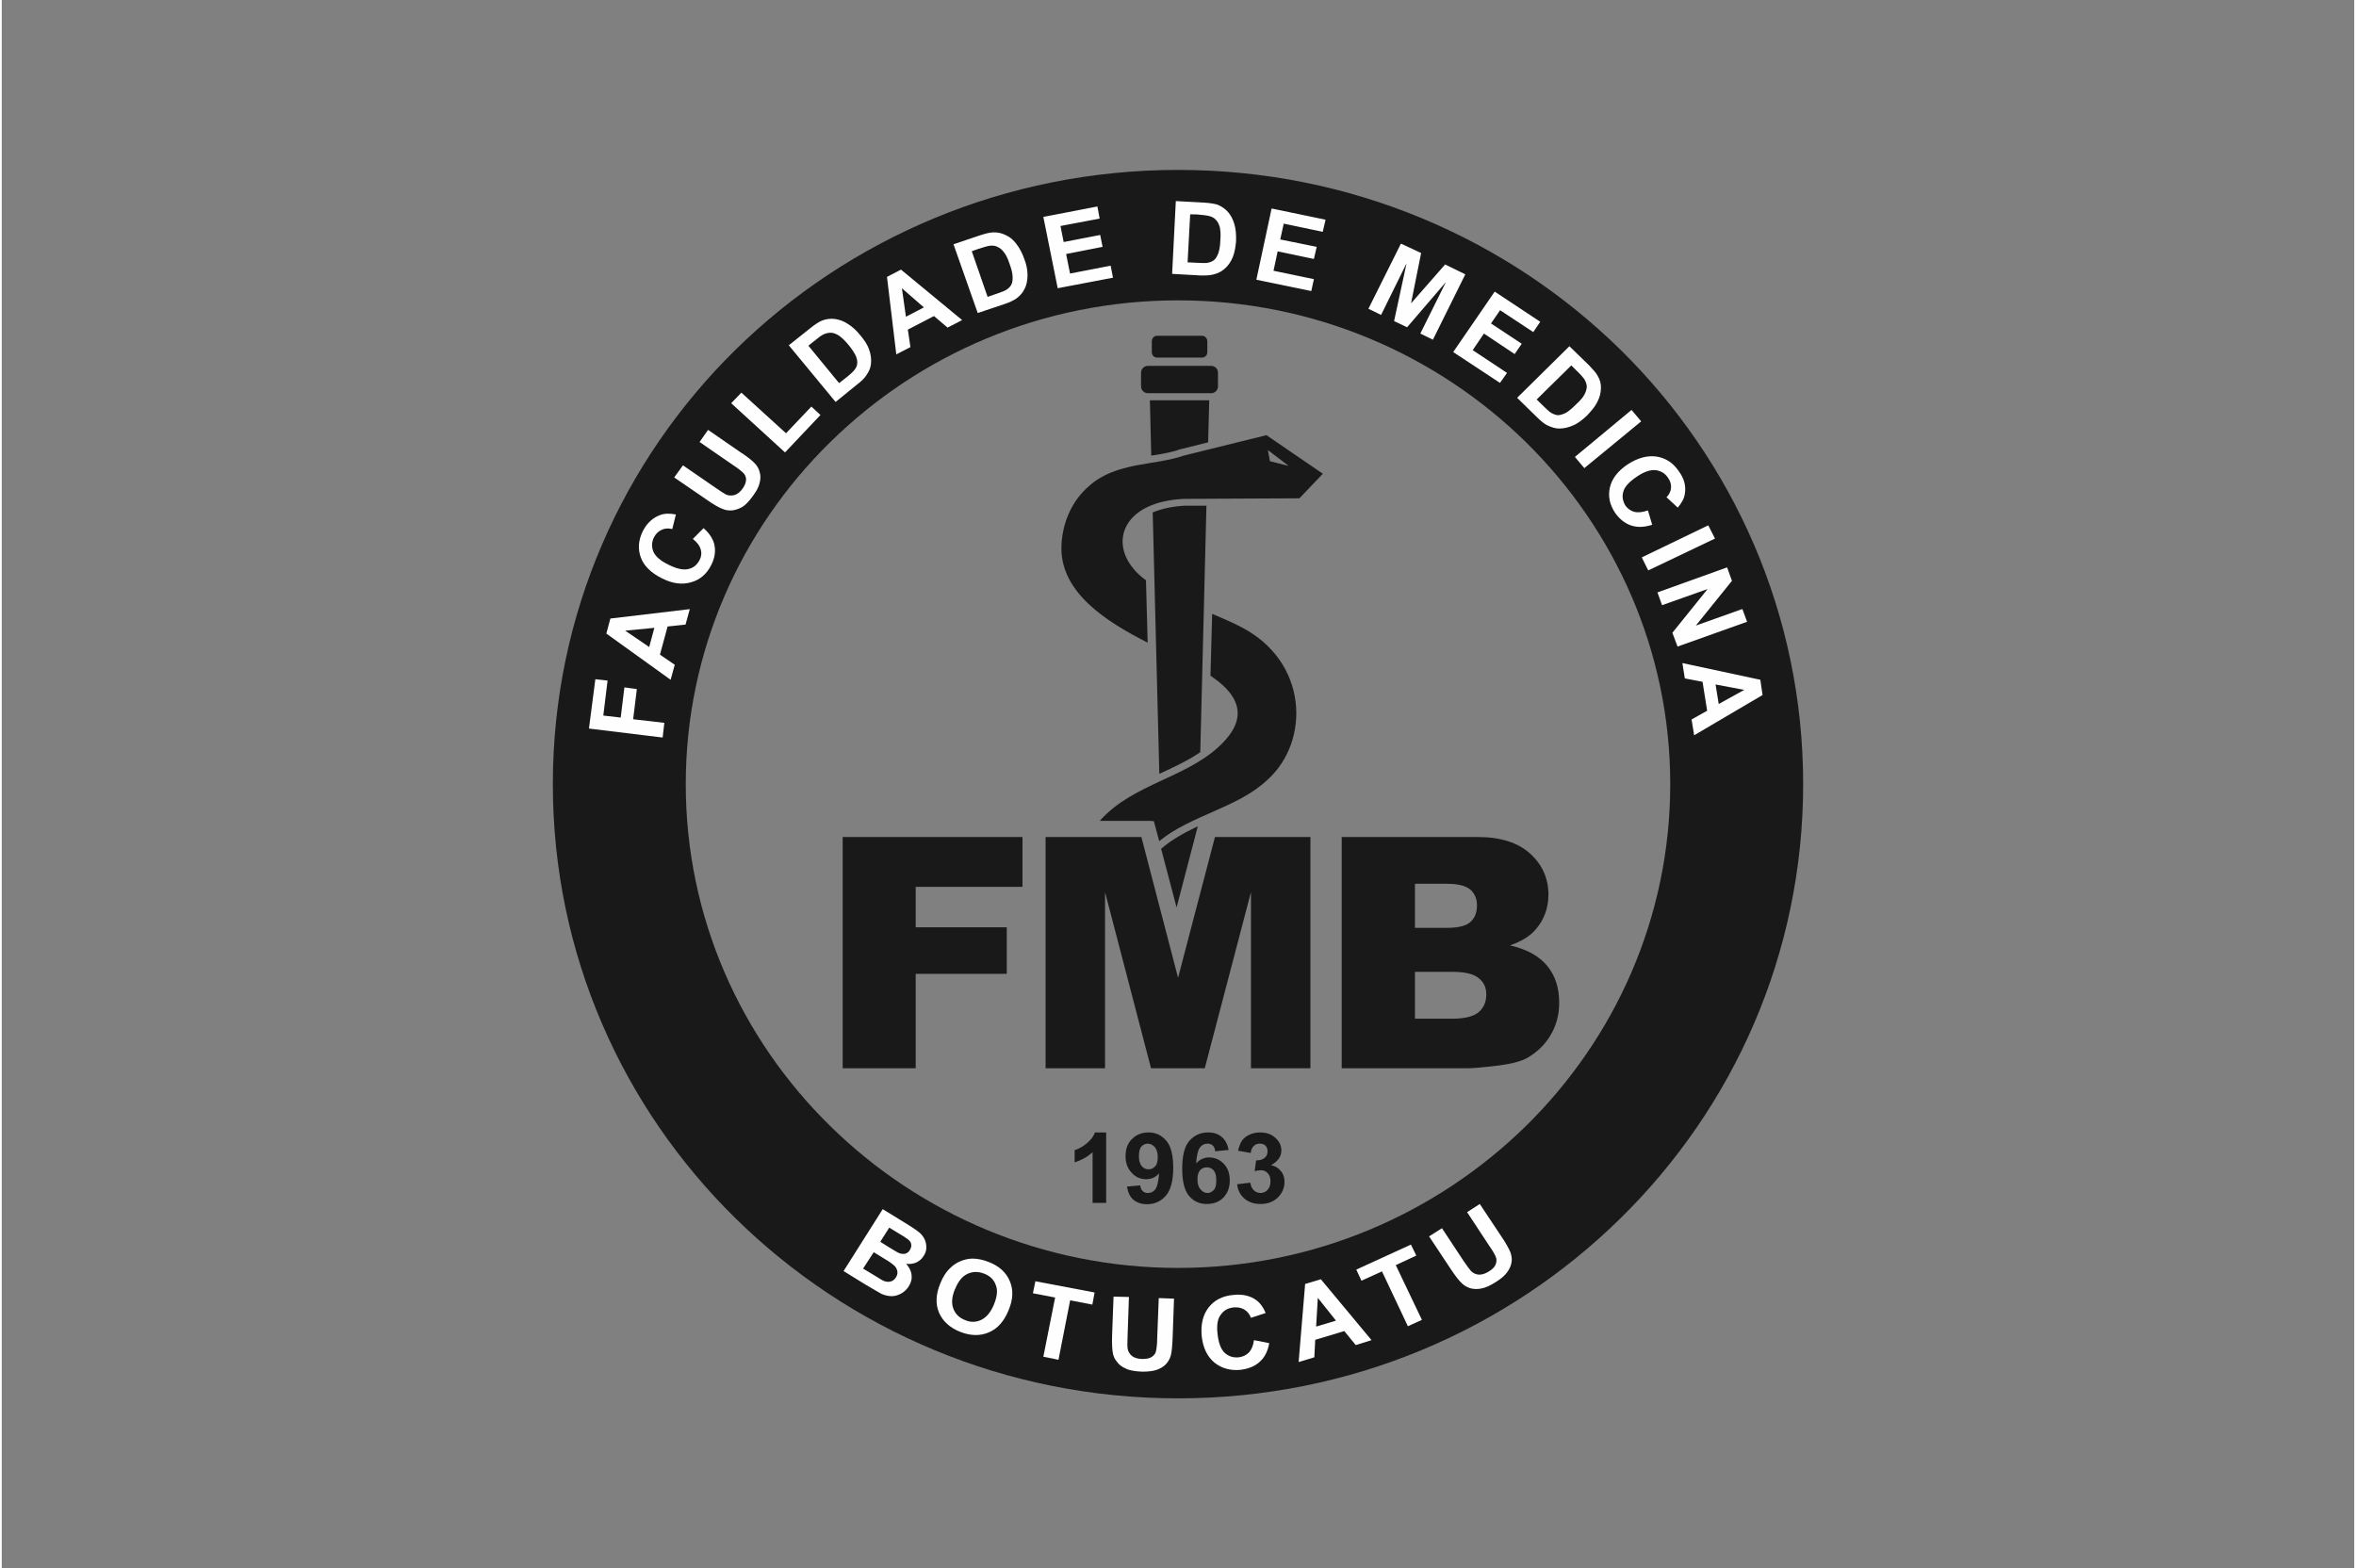
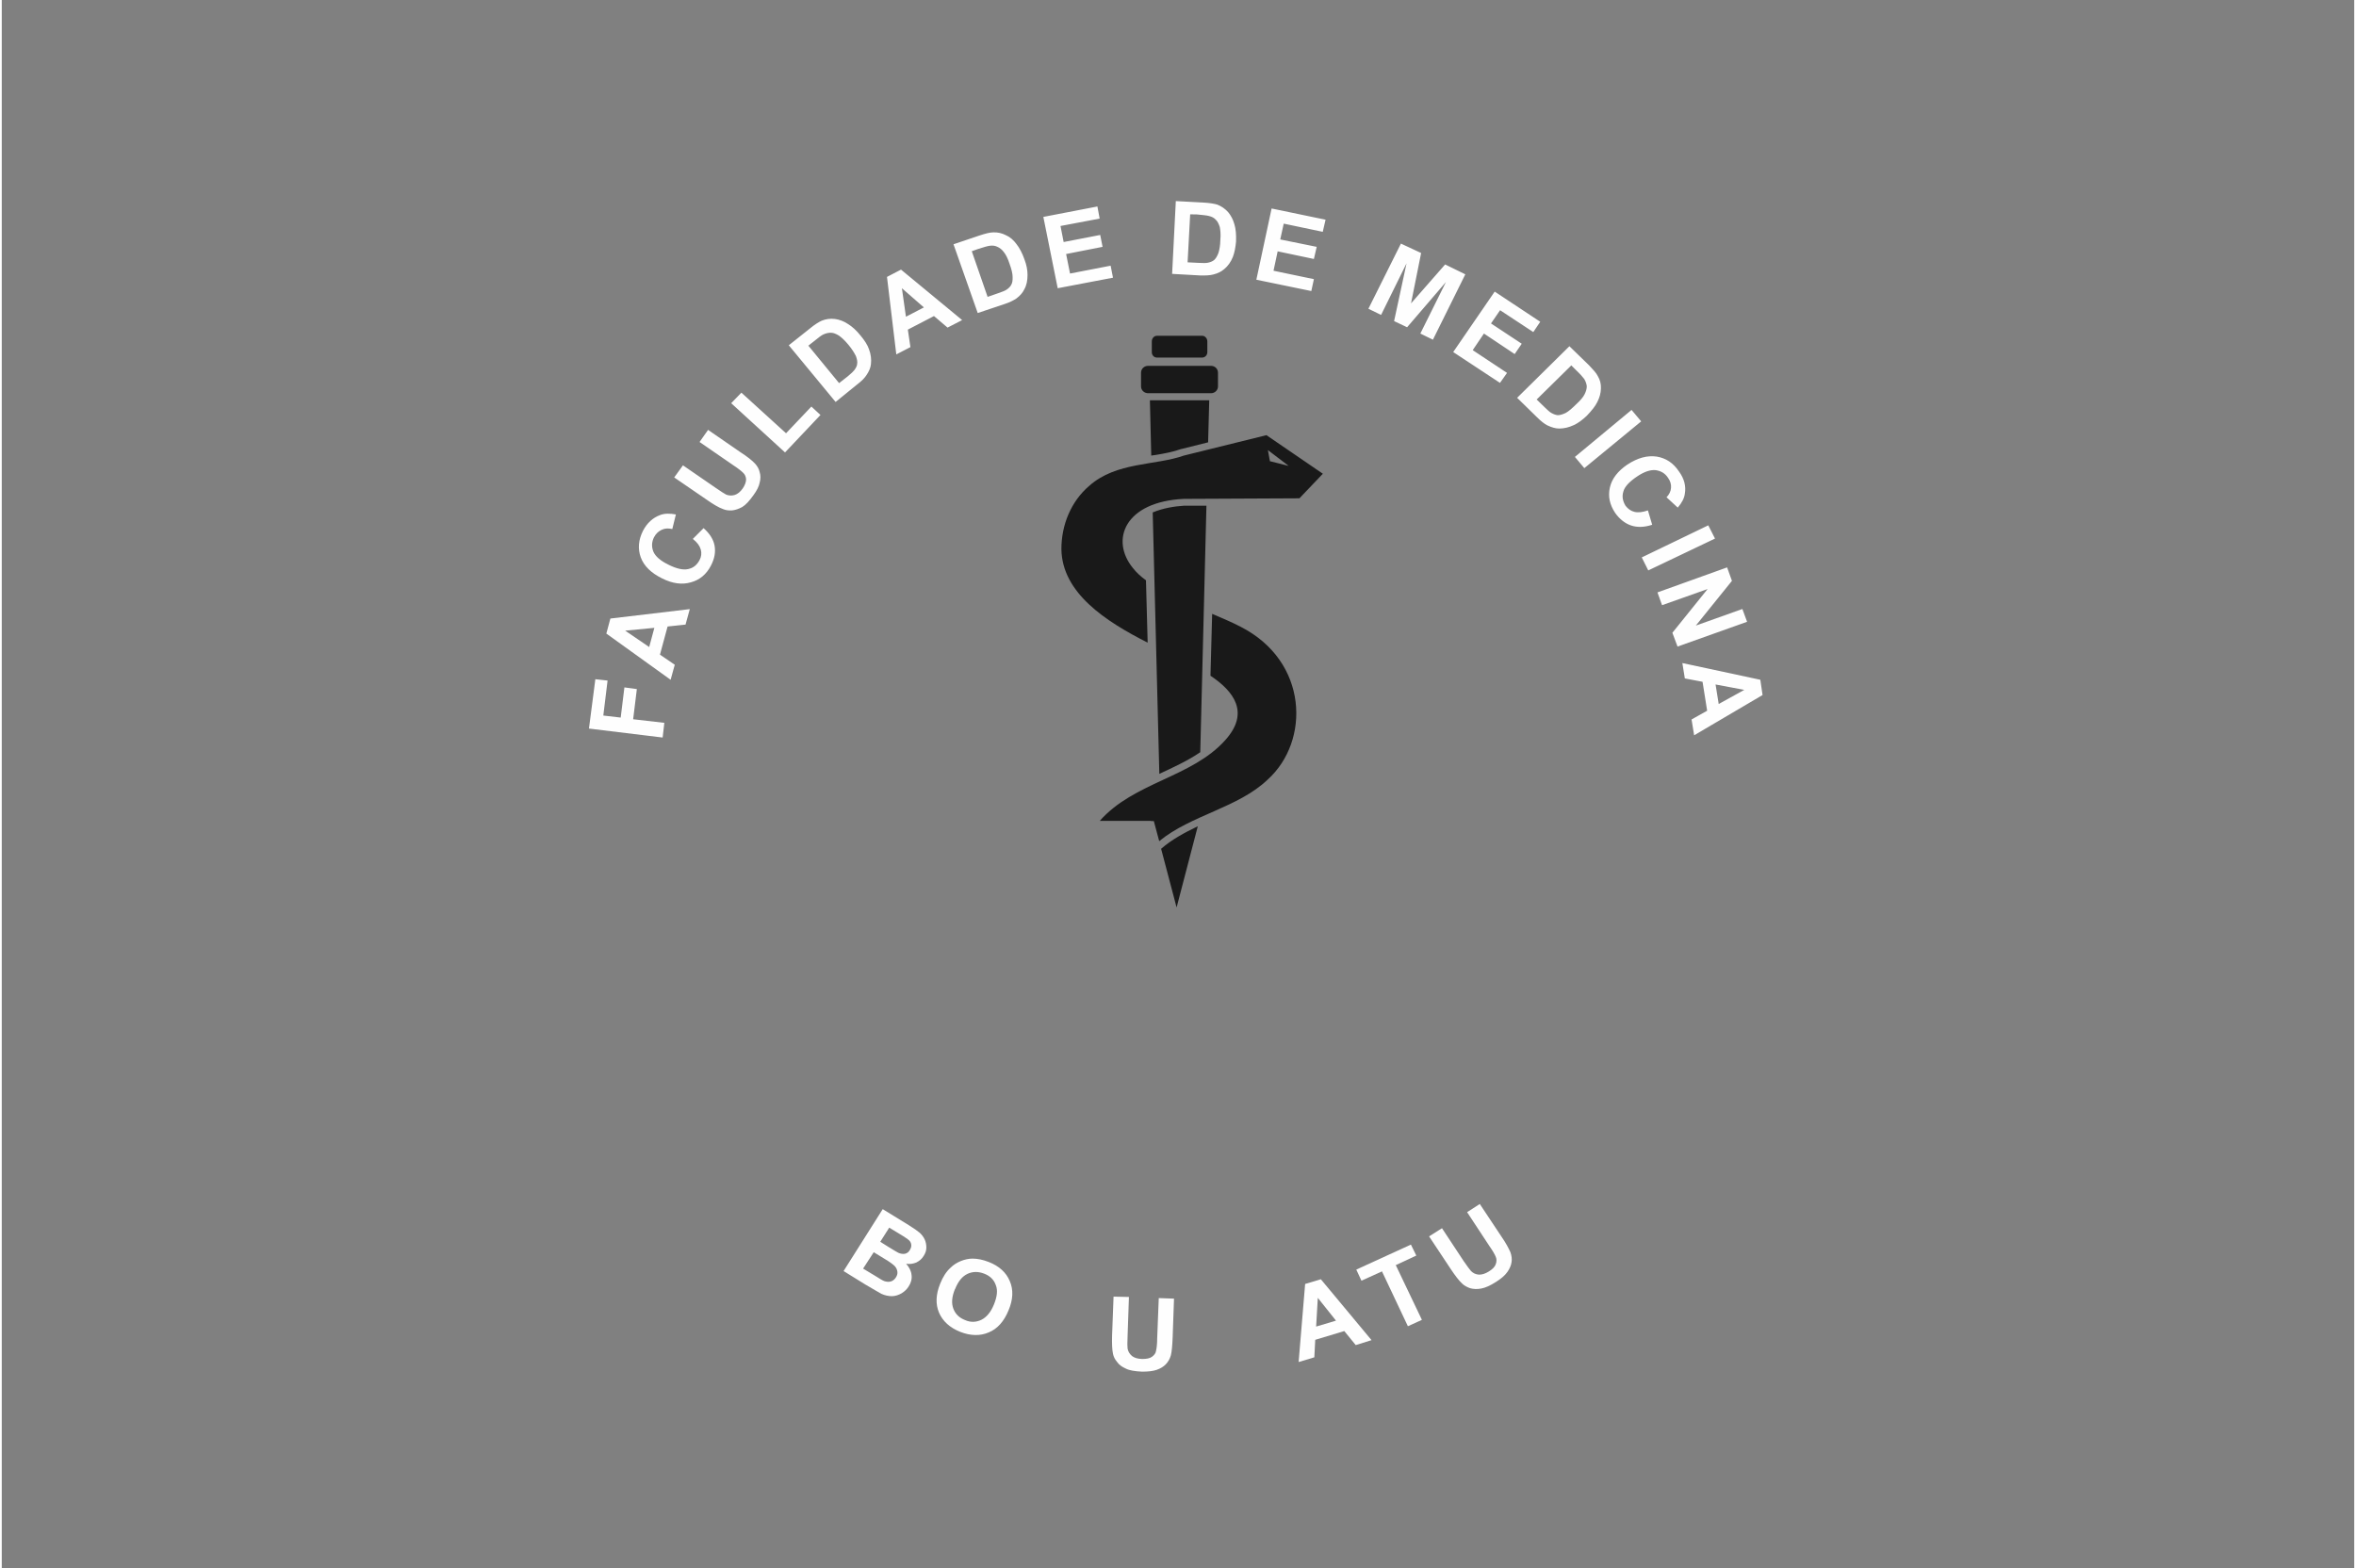
<svg xmlns="http://www.w3.org/2000/svg" xml:space="preserve" width="350px" height="233px" version="1.1" shape-rendering="geometricPrecision" text-rendering="geometricPrecision" image-rendering="optimizeQuality" fill-rule="evenodd" clip-rule="evenodd" viewBox="0 0 209.73 139.83">
  <rect x="0" y="0" width="209.73" height="139.83" fill="#808080" stroke="none" />
  <g id="Camada_x0020_1">
    <rect fill="none" width="209.73" height="139.83" />
-     <path fill="#191919" fill-rule="nonzero" d="M104.87 15.14l0 0 0 0.01c15.42,0 29.35,6.13 39.43,16.02 10.07,9.9 16.3,23.61 16.3,38.75l0.03 0 0 0 0 0 -0.03 0c0,15.13 -6.23,28.84 -16.3,38.72 -10.08,9.91 -24.01,16.04 -39.43,16.04l0 0.02 0 0 0 0 0 -0.02c-15.42,0 -29.36,-6.13 -39.44,-16.04 -10.07,-9.88 -16.3,-23.59 -16.3,-38.72l-0.03 0 0 0 0 0 0.03 0c0,-15.14 6.23,-28.85 16.3,-38.75 10.08,-9.89 24.02,-16.02 39.44,-16.02l0 -0.01 0 0zm0 11.64l0 0.04 0 0 0 0 0 -0.04c-12.11,0 -23.08,4.84 -31.02,12.65 -7.96,7.82 -12.87,18.61 -12.87,30.49l0.01 0 0 0 0 0 -0.01 0c0,11.87 4.91,22.66 12.87,30.47 7.94,7.81 18.91,12.66 31.02,12.66l0 -0.04 0 0 0 0 0 0.04c12.1,0 23.06,-4.85 31.02,-12.66 7.94,-7.81 12.86,-18.6 12.86,-30.47l0 0 0 0 0 0 0 0c0,-11.88 -4.92,-22.67 -12.86,-30.49 -7.96,-7.81 -18.92,-12.65 -31.02,-12.65z" />
    <path fill="#FEFEFE" fill-rule="nonzero" d="M127.25 110.24l1.15 -0.73 1.94 2.94c0.32,0.46 0.54,0.76 0.65,0.88 0.2,0.2 0.43,0.3 0.7,0.32 0.28,0.01 0.58,-0.09 0.9,-0.29 0.33,-0.21 0.53,-0.41 0.61,-0.66 0.08,-0.22 0.08,-0.45 -0.01,-0.65 -0.09,-0.22 -0.27,-0.53 -0.57,-0.96l-1.98 -3.01 1.13 -0.73 1.9 2.86c0.45,0.64 0.69,1.13 0.83,1.44 0.11,0.3 0.15,0.62 0.1,0.9 -0.04,0.28 -0.17,0.58 -0.37,0.86 -0.21,0.3 -0.53,0.58 -1,0.88 -0.53,0.34 -0.98,0.54 -1.34,0.6 -0.37,0.07 -0.68,0.05 -0.98,-0.03 -0.28,-0.1 -0.53,-0.23 -0.72,-0.42 -0.28,-0.26 -0.61,-0.69 -1.01,-1.29l-1.93 -2.91 0 0 0 0z" />
    <polygon fill="#FEFEFE" fill-rule="nonzero" points="125.36,118.25 123.05,113.36 121.22,114.19 120.76,113.2 125.63,110.97 126.11,111.95 124.28,112.8 126.61,117.68 " />
    <path fill="#FEFEFE" fill-rule="nonzero" d="M122.12 119.49l-1.41 0.44 -1.02 -1.25 -2.59 0.78 -0.08 1.56 -1.4 0.42 0.58 -6.96 1.4 -0.42 4.52 5.43 0 0 0 0zm-3.17 -1.74l-1.62 -2.03 -0.15 2.56 1.77 -0.53 0 0 0 0z" />
-     <path fill="#FEFEFE" fill-rule="nonzero" d="M111.64 119.49l1.36 0.27c-0.13,0.73 -0.42,1.28 -0.85,1.66 -0.43,0.4 -1.01,0.63 -1.74,0.72 -0.88,0.08 -1.67,-0.14 -2.3,-0.65 -0.63,-0.53 -1.01,-1.3 -1.13,-2.33 -0.1,-1.06 0.1,-1.93 0.62,-2.59 0.51,-0.65 1.24,-1.03 2.19,-1.11 0.82,-0.09 1.51,0.06 2.08,0.48 0.33,0.25 0.61,0.63 0.81,1.13l-1.31 0.43c-0.12,-0.31 -0.3,-0.56 -0.58,-0.73 -0.28,-0.17 -0.6,-0.23 -0.95,-0.2 -0.51,0.05 -0.9,0.27 -1.16,0.65 -0.29,0.36 -0.38,0.95 -0.29,1.71 0.09,0.81 0.3,1.38 0.64,1.69 0.35,0.32 0.76,0.45 1.26,0.4 0.35,-0.05 0.65,-0.18 0.9,-0.43 0.23,-0.25 0.38,-0.61 0.45,-1.1l0 0z" />
    <path fill="#FEFEFE" fill-rule="nonzero" d="M99.12 115.61l1.37 0.03 -0.12 3.51c-0.03,0.58 -0.02,0.94 0,1.09 0.05,0.27 0.18,0.48 0.4,0.67 0.21,0.16 0.51,0.25 0.9,0.26 0.38,0 0.68,-0.05 0.88,-0.2 0.2,-0.15 0.33,-0.31 0.36,-0.54 0.05,-0.22 0.1,-0.59 0.1,-1.1l0.14 -3.59 1.36 0.05 -0.12 3.41c-0.03,0.78 -0.08,1.32 -0.16,1.64 -0.09,0.32 -0.24,0.58 -0.45,0.8 -0.2,0.21 -0.47,0.38 -0.82,0.5 -0.31,0.11 -0.76,0.16 -1.29,0.16 -0.65,-0.03 -1.15,-0.11 -1.47,-0.28 -0.33,-0.15 -0.59,-0.33 -0.76,-0.58 -0.2,-0.23 -0.32,-0.48 -0.37,-0.73 -0.08,-0.37 -0.1,-0.93 -0.08,-1.65l0.13 -3.45 0 0 0 0z" />
-     <polygon fill="#FEFEFE" fill-rule="nonzero" points="92.86,120.97 93.91,115.69 91.93,115.31 92.15,114.24 97.43,115.24 97.23,116.32 95.25,115.94 94.21,121.24 " />
    <path fill="#FEFEFE" fill-rule="nonzero" d="M83.66 114.46c0.24,-0.61 0.56,-1.1 0.93,-1.43 0.25,-0.25 0.56,-0.45 0.93,-0.6 0.33,-0.13 0.68,-0.21 1.03,-0.21 0.45,0 0.93,0.1 1.44,0.3 0.93,0.36 1.56,0.94 1.88,1.71 0.33,0.76 0.3,1.64 -0.12,2.62 -0.4,0.97 -0.98,1.63 -1.76,1.95 -0.76,0.33 -1.63,0.31 -2.54,-0.05 -0.93,-0.37 -1.56,-0.95 -1.89,-1.71 -0.32,-0.75 -0.29,-1.62 0.1,-2.58zm1.32 0.48c-0.28,0.68 -0.33,1.26 -0.14,1.75 0.18,0.48 0.53,0.81 1.04,1.01 0.5,0.22 0.98,0.2 1.45,-0.02 0.46,-0.23 0.85,-0.68 1.13,-1.38 0.28,-0.69 0.35,-1.26 0.16,-1.72 -0.16,-0.47 -0.51,-0.82 -1.04,-1.02 -0.52,-0.2 -1.02,-0.2 -1.48,0.02 -0.47,0.22 -0.83,0.66 -1.11,1.36l0 0 -0.01 0z" />
    <path fill="#FEFEFE" fill-rule="nonzero" d="M78.54 107.81l2.31 1.42c0.45,0.28 0.78,0.51 0.98,0.68 0.2,0.18 0.35,0.38 0.45,0.6 0.1,0.21 0.15,0.46 0.15,0.73 0,0.26 -0.09,0.51 -0.24,0.74 -0.16,0.27 -0.38,0.45 -0.66,0.59 -0.28,0.11 -0.58,0.16 -0.9,0.11 0.28,0.32 0.45,0.65 0.48,1 0.05,0.35 -0.05,0.7 -0.25,1.01 -0.15,0.25 -0.36,0.45 -0.63,0.62 -0.28,0.16 -0.56,0.25 -0.86,0.26 -0.3,0 -0.62,-0.06 -0.95,-0.21 -0.2,-0.1 -0.66,-0.39 -1.43,-0.83l-1.94 -1.2 3.49 -5.52 0 0 0 0zm0.58 1.65l-0.8 1.26 0.75 0.47c0.45,0.28 0.75,0.45 0.86,0.51 0.2,0.09 0.4,0.12 0.59,0.09 0.18,-0.04 0.34,-0.15 0.44,-0.34 0.1,-0.16 0.15,-0.33 0.12,-0.5 -0.02,-0.18 -0.13,-0.33 -0.31,-0.46 -0.1,-0.08 -0.42,-0.3 -0.99,-0.63l-0.66 -0.4 0 0 0 0zm-1.38 2.19l-0.95 1.46 1.08 0.65c0.42,0.27 0.68,0.42 0.82,0.47 0.2,0.06 0.38,0.08 0.56,0.03 0.19,-0.05 0.34,-0.17 0.47,-0.37 0.1,-0.16 0.15,-0.33 0.13,-0.48 -0.02,-0.18 -0.08,-0.33 -0.2,-0.48 -0.13,-0.15 -0.45,-0.4 -0.98,-0.71l-0.93 -0.57z" />
    <path fill="#FEFEFE" fill-rule="nonzero" d="M58.92 65.76l-6.57 -0.8 0.57 -4.4 1.09 0.12 -0.38 3.12 1.55 0.18 0.33 -2.69 1.11 0.15 -0.33 2.69 2.78 0.32 -0.15 1.31 0 0 0 0zm2.42 -11.45l-0.38 1.38 -1.6 0.17 -0.68 2.51 1.32 0.9 -0.37 1.34 -5.73 -4.12 0.36 -1.34 7.08 -0.84 0 0zm-3.16 1.67l-2.6 0.25 2.14 1.46 0.46 -1.71 0 0zm3.43 -7.93l0.96 -0.96c0.55,0.49 0.88,1.01 0.98,1.57 0.1,0.57 0,1.15 -0.33,1.78 -0.4,0.77 -1,1.27 -1.78,1.48 -0.78,0.23 -1.64,0.12 -2.57,-0.35 -0.98,-0.48 -1.62,-1.11 -1.9,-1.87 -0.28,-0.77 -0.21,-1.57 0.2,-2.38 0.37,-0.7 0.88,-1.16 1.53,-1.4 0.4,-0.15 0.86,-0.15 1.4,-0.05l-0.32 1.3c-0.35,-0.08 -0.66,-0.07 -0.95,0.07 -0.28,0.13 -0.51,0.34 -0.68,0.66 -0.21,0.42 -0.23,0.85 -0.06,1.28 0.18,0.42 0.61,0.8 1.31,1.15 0.75,0.38 1.34,0.51 1.79,0.41 0.47,-0.1 0.78,-0.36 1.02,-0.8 0.16,-0.29 0.2,-0.63 0.11,-0.94 -0.1,-0.34 -0.31,-0.63 -0.71,-0.95zm-1.66 -5.48l0.78 -1.08 2.92 2.01c0.47,0.33 0.77,0.51 0.93,0.6 0.25,0.1 0.52,0.11 0.77,0.03 0.25,-0.08 0.49,-0.27 0.71,-0.58 0.2,-0.3 0.3,-0.57 0.3,-0.82 -0.02,-0.23 -0.1,-0.43 -0.27,-0.58 -0.16,-0.16 -0.46,-0.4 -0.89,-0.68l-2.99 -2.06 0.76 -1.08 2.84 1.96c0.67,0.43 1.1,0.78 1.33,1.03 0.22,0.23 0.37,0.5 0.43,0.78 0.09,0.29 0.09,0.6 0,0.93 -0.06,0.34 -0.26,0.72 -0.56,1.13 -0.37,0.52 -0.7,0.87 -1,1.05 -0.32,0.17 -0.61,0.27 -0.91,0.3 -0.29,0.02 -0.57,-0.02 -0.8,-0.12 -0.37,-0.13 -0.85,-0.41 -1.46,-0.84l-2.89 -1.98 0 0 0 0zm9.88 -2.23l-4.8 -4.39 0.91 -0.94 3.98 3.62 2.26 -2.38 0.81 0.75 -3.16 3.34 0 0zm0.33 -9.55l1.9 -1.51c0.41,-0.34 0.78,-0.57 1.05,-0.69 0.38,-0.15 0.76,-0.2 1.16,-0.15 0.4,0.05 0.8,0.2 1.16,0.44 0.38,0.23 0.77,0.58 1.15,1.06 0.35,0.42 0.6,0.81 0.73,1.18 0.18,0.46 0.23,0.93 0.18,1.35 -0.03,0.31 -0.16,0.63 -0.4,0.98 -0.16,0.25 -0.43,0.53 -0.83,0.83l-1.92 1.56 -4.17 -5.05 0 0 -0.01 0zm1.75 0.03l2.74 3.34 0.78 -0.61c0.3,-0.25 0.48,-0.42 0.58,-0.55 0.14,-0.19 0.24,-0.37 0.25,-0.55 0.04,-0.18 -0.01,-0.43 -0.11,-0.7 -0.14,-0.28 -0.35,-0.63 -0.67,-1.01 -0.31,-0.38 -0.61,-0.65 -0.85,-0.82 -0.25,-0.15 -0.48,-0.25 -0.69,-0.25 -0.22,-0.01 -0.45,0.04 -0.69,0.15 -0.16,0.07 -0.46,0.29 -0.88,0.64l-0.46 0.36 0 0 0 0zm13.71 -2.28l-1.3 0.67 -1.21 -1.03 -2.33 1.21 0.23 1.56 -1.26 0.65 -0.83 -6.91 1.25 -0.65 5.45 4.5zm-3.41 -1.13l-1.96 -1.71 0.36 2.54 1.6 -0.83 0 0zm2.64 -5.63l2.31 -0.78c0.52,-0.17 0.93,-0.28 1.23,-0.28 0.4,-0.02 0.78,0.07 1.13,0.25 0.37,0.16 0.68,0.43 0.95,0.8 0.26,0.33 0.51,0.79 0.71,1.37 0.19,0.5 0.27,0.95 0.27,1.37 0,0.5 -0.08,0.93 -0.3,1.31 -0.13,0.28 -0.37,0.55 -0.7,0.8 -0.25,0.16 -0.6,0.35 -1.08,0.5l-2.36 0.79 -2.16 -6.13 0 0 0 0zm1.63 0.62l1.41 4.07 0.95 -0.33c0.35,-0.12 0.61,-0.22 0.75,-0.32 0.18,-0.12 0.33,-0.27 0.41,-0.43 0.1,-0.17 0.13,-0.4 0.12,-0.7 0,-0.3 -0.1,-0.7 -0.27,-1.16 -0.15,-0.47 -0.33,-0.83 -0.51,-1.05 -0.17,-0.23 -0.37,-0.38 -0.57,-0.47 -0.2,-0.1 -0.41,-0.13 -0.66,-0.1 -0.2,0.02 -0.55,0.12 -1.07,0.29l-0.56 0.2 0 0 0 0zm7.66 3.3l-1.28 -6.36 4.82 -0.93 0.2 1.08 -3.49 0.66 0.28 1.43 3.26 -0.63 0.21 1.06 -3.25 0.64 0.35 1.74 3.62 -0.7 0.21 1.07 -4.93 0.94 0 0 0 0zm10.53 -7.77l2.43 0.13c0.56,0.03 0.98,0.1 1.26,0.18 0.38,0.15 0.7,0.37 0.97,0.67 0.25,0.3 0.44,0.65 0.56,1.08 0.13,0.41 0.17,0.93 0.15,1.54 -0.05,0.53 -0.13,0.98 -0.28,1.37 -0.18,0.46 -0.45,0.83 -0.77,1.09 -0.25,0.22 -0.56,0.38 -0.96,0.48 -0.32,0.09 -0.7,0.1 -1.2,0.09l-2.49 -0.14 0.33 -6.49 0 0zm1.28 1.18l-0.23 4.28 1 0.05c0.38,0.02 0.63,0.02 0.79,-0.01 0.24,-0.05 0.42,-0.12 0.57,-0.24 0.15,-0.13 0.27,-0.33 0.38,-0.61 0.1,-0.3 0.17,-0.68 0.18,-1.18 0.05,-0.51 0,-0.88 -0.05,-1.16 -0.1,-0.29 -0.19,-0.5 -0.36,-0.65 -0.15,-0.17 -0.35,-0.27 -0.6,-0.33 -0.17,-0.05 -0.53,-0.09 -1.08,-0.14l-0.6 -0.01 0 0zm5.9 5.83l1.36 -6.35 4.81 1 -0.25 1.08 -3.48 -0.73 -0.31 1.41 3.25 0.66 -0.25 1.08 -3.23 -0.68 -0.37 1.73 3.6 0.75 -0.23 1.06 -4.9 -1.01 0 0 0 0zm9.99 2.59l2.9 -5.81 1.8 0.84 -0.9 4.49 3.04 -3.47 1.8 0.88 -2.89 5.83 -1.12 -0.55 2.28 -4.59 -3.46 4.03 -1.16 -0.55 1.11 -5.15 -2.27 4.6 -1.13 -0.55 0 0 0 0zm7.56 3.86l3.7 -5.39 4.06 2.69 -0.62 0.92 -2.96 -1.95 -0.81 1.18 2.74 1.81 -0.63 0.92 -2.74 -1.83 -1 1.48 3.06 2.03 -0.63 0.89 -4.17 -2.75 0 0 0 0zm10.36 -0.52l1.75 1.7c0.36,0.38 0.65,0.69 0.78,0.96 0.2,0.33 0.3,0.71 0.28,1.11 -0.01,0.4 -0.11,0.78 -0.31,1.18 -0.19,0.4 -0.52,0.8 -0.95,1.25 -0.38,0.36 -0.76,0.65 -1.15,0.83 -0.45,0.21 -0.88,0.31 -1.31,0.31 -0.33,0 -0.66,-0.1 -1.05,-0.28 -0.26,-0.13 -0.58,-0.38 -0.93,-0.73l-1.77 -1.73 4.66 -4.6 0 0 0 0zm0.17 1.71l-3.09 3.04 0.7 0.68c0.26,0.25 0.46,0.44 0.61,0.52 0.2,0.11 0.38,0.18 0.57,0.2 0.2,0 0.43,-0.07 0.71,-0.2 0.27,-0.15 0.58,-0.42 0.93,-0.77 0.37,-0.34 0.63,-0.64 0.75,-0.89 0.13,-0.25 0.2,-0.5 0.2,-0.72 -0.02,-0.21 -0.1,-0.43 -0.23,-0.65 -0.1,-0.14 -0.35,-0.43 -0.73,-0.79l-0.42 -0.42 0 0 0 0zm0.32 8.16l5.05 -4.19 0.86 1.02 -5.07 4.17 -0.84 -1 0 0zm6.51 4.77l0.38 1.28c-0.71,0.23 -1.33,0.25 -1.89,0.06 -0.53,-0.18 -1.02,-0.56 -1.42,-1.13 -0.48,-0.73 -0.64,-1.46 -0.46,-2.26 0.18,-0.79 0.71,-1.46 1.56,-2.04 0.92,-0.6 1.78,-0.83 2.61,-0.71 0.81,0.13 1.48,0.56 1.99,1.33 0.47,0.64 0.64,1.31 0.52,1.99 -0.05,0.4 -0.27,0.81 -0.63,1.23l-1 -0.92c0.23,-0.24 0.38,-0.53 0.4,-0.84 0.03,-0.32 -0.07,-0.62 -0.27,-0.9 -0.26,-0.4 -0.63,-0.61 -1.09,-0.68 -0.47,-0.05 -1.02,0.13 -1.66,0.56 -0.7,0.47 -1.12,0.92 -1.23,1.35 -0.14,0.45 -0.05,0.85 0.19,1.26 0.22,0.28 0.47,0.47 0.8,0.55 0.34,0.08 0.73,0.03 1.2,-0.13l0 0 0 0zm-0.55 4.19l5.93 -2.86 0.6 1.18 -5.95 2.84 -0.58 -1.16zm1.4 3.12l6.21 -2.23 0.43 1.2 -3.22 3.99 4.15 -1.48 0.42 1.14 -6.2 2.21 -0.46 -1.23 3.14 -3.9 -4.06 1.44 -0.41 -1.14 0 0 0 0zm3.27 12.74l-0.23 -1.41 1.39 -0.78 -0.41 -2.58 -1.58 -0.3 -0.22 -1.37 6.95 1.49 0.2 1.36 -6.1 3.59zm2.19 -2.79l2.28 -1.26 -2.56 -0.48 0.28 1.74 0 0 0 0z" />
    <path fill="#191919" d="M102.36 35.69l2.65 0 2.64 0 -0.1 3.75 -2.36 0.59 -0.03 0c-0.72,0.26 -1.52,0.41 -2.26,0.53l-0.42 0.06 -0.12 -4.93 0 0 0 0zm12.37 5.85l-1.67 -0.42 -0.18 -0.99 1.85 1.41zm-16.84 31.65c3.05,-3.46 8.2,-3.86 11.19,-7.2 2.21,-2.46 0.76,-4.35 -1.32,-5.74l0.15 -5.52c0.95,0.41 1.83,0.78 2.55,1.16 6.03,3.08 6.21,10.19 2.39,13.63 -2.63,2.51 -6.83,3.15 -9.66,5.48l-0.48 -1.79 -0.26 0 0 -0.02 -4.56 0 0 0 0 0zm4.27 -15.89c-3.77,-1.91 -7.62,-4.43 -7.69,-8.32 -0.01,-2.18 0.87,-4.29 2.48,-5.66 2.41,-2.15 5.9,-1.8 8.44,-2.7l7.36 -1.82 5.03 3.44 -2.09 2.19 -10.3 0.05c-5.29,0.25 -6.58,3.67 -4.55,6.16 0.31,0.4 0.71,0.77 1.17,1.1l0.15 5.56 0 0zm0.82 -25.42l4.05 0c0.24,0 0.45,-0.21 0.45,-0.48l0 -0.96c0,-0.27 -0.21,-0.5 -0.45,-0.5l-4.05 0c-0.25,0 -0.45,0.23 -0.45,0.5l0 0.96c0,0.27 0.2,0.48 0.45,0.48zm-0.78 3.18l5.61 0c0.34,0 0.62,-0.27 0.62,-0.6l0 -1.23c0,-0.35 -0.28,-0.61 -0.62,-0.61l-5.61 0c-0.35,0 -0.63,0.26 -0.63,0.61l0 1.23c0,0.33 0.28,0.6 0.63,0.6zm5.2 10.03l-0.55 21.98c-1.13,0.77 -2.41,1.35 -3.65,1.93l-0.59 -23.31c0.9,-0.38 1.95,-0.55 2.79,-0.6l2 0 0 0zm-4.04 30.59c0.95,-0.83 2.09,-1.44 3.27,-2.01l-1.89 7.24 -1.38 -5.23 0 0z" />
-     <path fill="#191919" fill-rule="nonzero" d="M74.97 74.63l16.03 0 0 4.44 -9.52 0 0 3.61 8.12 0 0 4.15 -8.12 0 0 8.42 -6.51 0 0 -20.62zm18.09 0l8.54 0 3.27 12.55 3.29 -12.55 8.51 0 0 20.62 -5.3 0 0 -15.71 -4.12 15.71 -4.79 0 -4.1 -15.71 0 15.71 -5.3 0 0 -20.62 0 0zm26.4 0l12.13 0c2.03,0 3.59,0.5 4.67,1.48 1.08,0.98 1.63,2.21 1.63,3.66 0,1.21 -0.4,2.27 -1.17,3.14 -0.51,0.58 -1.26,1.04 -2.26,1.38 1.52,0.35 2.61,0.96 3.33,1.84 0.71,0.87 1.06,1.95 1.06,3.27 0,1.07 -0.25,2.01 -0.76,2.88 -0.5,0.85 -1.18,1.51 -2.06,2.03 -0.55,0.31 -1.37,0.53 -2.48,0.68 -1.46,0.18 -2.43,0.26 -2.91,0.26l-11.18 0 0 -20.62 0 0 0 0zm6.53 8.1l2.82 0c1.02,0 1.73,-0.17 2.12,-0.52 0.39,-0.35 0.59,-0.83 0.59,-1.48 0,-0.6 -0.2,-1.06 -0.59,-1.41 -0.39,-0.33 -1.08,-0.52 -2.06,-0.52l-2.88 0 0 3.93 0 0zm0 8.1l3.31 0c1.13,0 1.91,-0.2 2.37,-0.58 0.45,-0.4 0.68,-0.91 0.68,-1.58 0,-0.61 -0.21,-1.09 -0.68,-1.46 -0.46,-0.38 -1.24,-0.56 -2.37,-0.56l-3.31 0 0 4.18 0 0 0 0z" />
-     <path fill="#191919" fill-rule="nonzero" d="M98.46 107.25l-1.21 0 0 -4.52c-0.45,0.42 -0.98,0.71 -1.6,0.91l0 -1.09c0.32,-0.1 0.68,-0.28 1.05,-0.58 0.36,-0.29 0.63,-0.62 0.76,-1l1 0 0 6.28 0 0 0 0zm1.86 -1.45l1.18 -0.11c0.02,0.21 0.1,0.4 0.22,0.51 0.11,0.12 0.28,0.17 0.48,0.17 0.25,0 0.46,-0.1 0.65,-0.33 0.16,-0.24 0.28,-0.7 0.33,-1.43 -0.3,0.36 -0.7,0.53 -1.15,0.53 -0.5,0 -0.95,-0.18 -1.29,-0.57 -0.37,-0.38 -0.55,-0.88 -0.55,-1.47 0,-0.65 0.18,-1.17 0.58,-1.55 0.38,-0.38 0.86,-0.58 1.46,-0.58 0.65,0 1.18,0.25 1.6,0.75 0.41,0.48 0.61,1.29 0.61,2.41 0,1.14 -0.22,1.97 -0.65,2.47 -0.43,0.5 -0.99,0.77 -1.67,0.77 -0.52,0 -0.92,-0.14 -1.22,-0.39 -0.31,-0.26 -0.5,-0.66 -0.58,-1.18l0 0 0 0zm2.74 -2.62c0,-0.38 -0.08,-0.68 -0.26,-0.9 -0.19,-0.2 -0.39,-0.31 -0.62,-0.31 -0.23,0 -0.41,0.08 -0.58,0.26 -0.15,0.17 -0.22,0.47 -0.22,0.87 0,0.39 0.09,0.68 0.25,0.88 0.17,0.18 0.37,0.28 0.6,0.28 0.25,0 0.43,-0.08 0.6,-0.27 0.17,-0.18 0.23,-0.46 0.23,-0.81l0 0 0 0zm6.32 -0.65l-1.2 0.12c-0.02,-0.24 -0.1,-0.42 -0.22,-0.52 -0.13,-0.11 -0.28,-0.16 -0.48,-0.16 -0.25,0 -0.48,0.11 -0.65,0.33 -0.18,0.23 -0.3,0.71 -0.35,1.43 0.32,-0.35 0.7,-0.53 1.15,-0.53 0.5,0 0.95,0.18 1.31,0.56 0.37,0.38 0.54,0.88 0.54,1.48 0,0.65 -0.19,1.14 -0.57,1.54 -0.38,0.39 -0.88,0.57 -1.48,0.57 -0.65,0 -1.16,-0.23 -1.58,-0.72 -0.41,-0.49 -0.61,-1.29 -0.61,-2.42 0,-1.15 0.2,-1.98 0.63,-2.48 0.45,-0.51 1,-0.76 1.69,-0.76 0.49,0 0.89,0.13 1.2,0.4 0.32,0.26 0.52,0.65 0.62,1.16l0 0 0 0zm-2.78 2.61c0,0.4 0.08,0.7 0.28,0.91 0.17,0.22 0.39,0.32 0.62,0.32 0.21,0 0.41,-0.1 0.56,-0.27 0.15,-0.16 0.22,-0.45 0.22,-0.84 0,-0.42 -0.07,-0.7 -0.23,-0.9 -0.17,-0.2 -0.37,-0.28 -0.62,-0.28 -0.23,0 -0.43,0.08 -0.6,0.26 -0.15,0.18 -0.23,0.45 -0.23,0.8l0 0 0 0zm3.54 0.45l1.18 -0.14c0.03,0.3 0.13,0.52 0.3,0.67 0.17,0.17 0.36,0.25 0.6,0.25 0.26,0 0.46,-0.1 0.63,-0.28 0.18,-0.19 0.26,-0.44 0.26,-0.77 0,-0.3 -0.08,-0.55 -0.24,-0.71 -0.17,-0.19 -0.37,-0.27 -0.6,-0.27 -0.15,0 -0.35,0.03 -0.57,0.08l0.13 -0.96c0.34,0 0.6,-0.07 0.75,-0.22 0.19,-0.14 0.27,-0.34 0.27,-0.59 0,-0.22 -0.07,-0.37 -0.18,-0.5 -0.14,-0.13 -0.3,-0.18 -0.5,-0.18 -0.22,0 -0.4,0.05 -0.55,0.21 -0.15,0.13 -0.23,0.33 -0.27,0.62l-1.13 -0.2c0.09,-0.37 0.2,-0.68 0.35,-0.9 0.17,-0.23 0.38,-0.4 0.67,-0.53 0.28,-0.13 0.59,-0.2 0.94,-0.2 0.6,0 1.08,0.18 1.45,0.56 0.3,0.3 0.45,0.65 0.45,1.05 0,0.55 -0.32,0.98 -0.92,1.31 0.37,0.07 0.67,0.25 0.87,0.52 0.23,0.26 0.33,0.58 0.33,0.96 0,0.55 -0.2,1.01 -0.6,1.41 -0.41,0.39 -0.93,0.57 -1.54,0.57 -0.57,0 -1.03,-0.15 -1.43,-0.48 -0.38,-0.34 -0.6,-0.75 -0.65,-1.28l0 0z" />
  </g>
</svg>